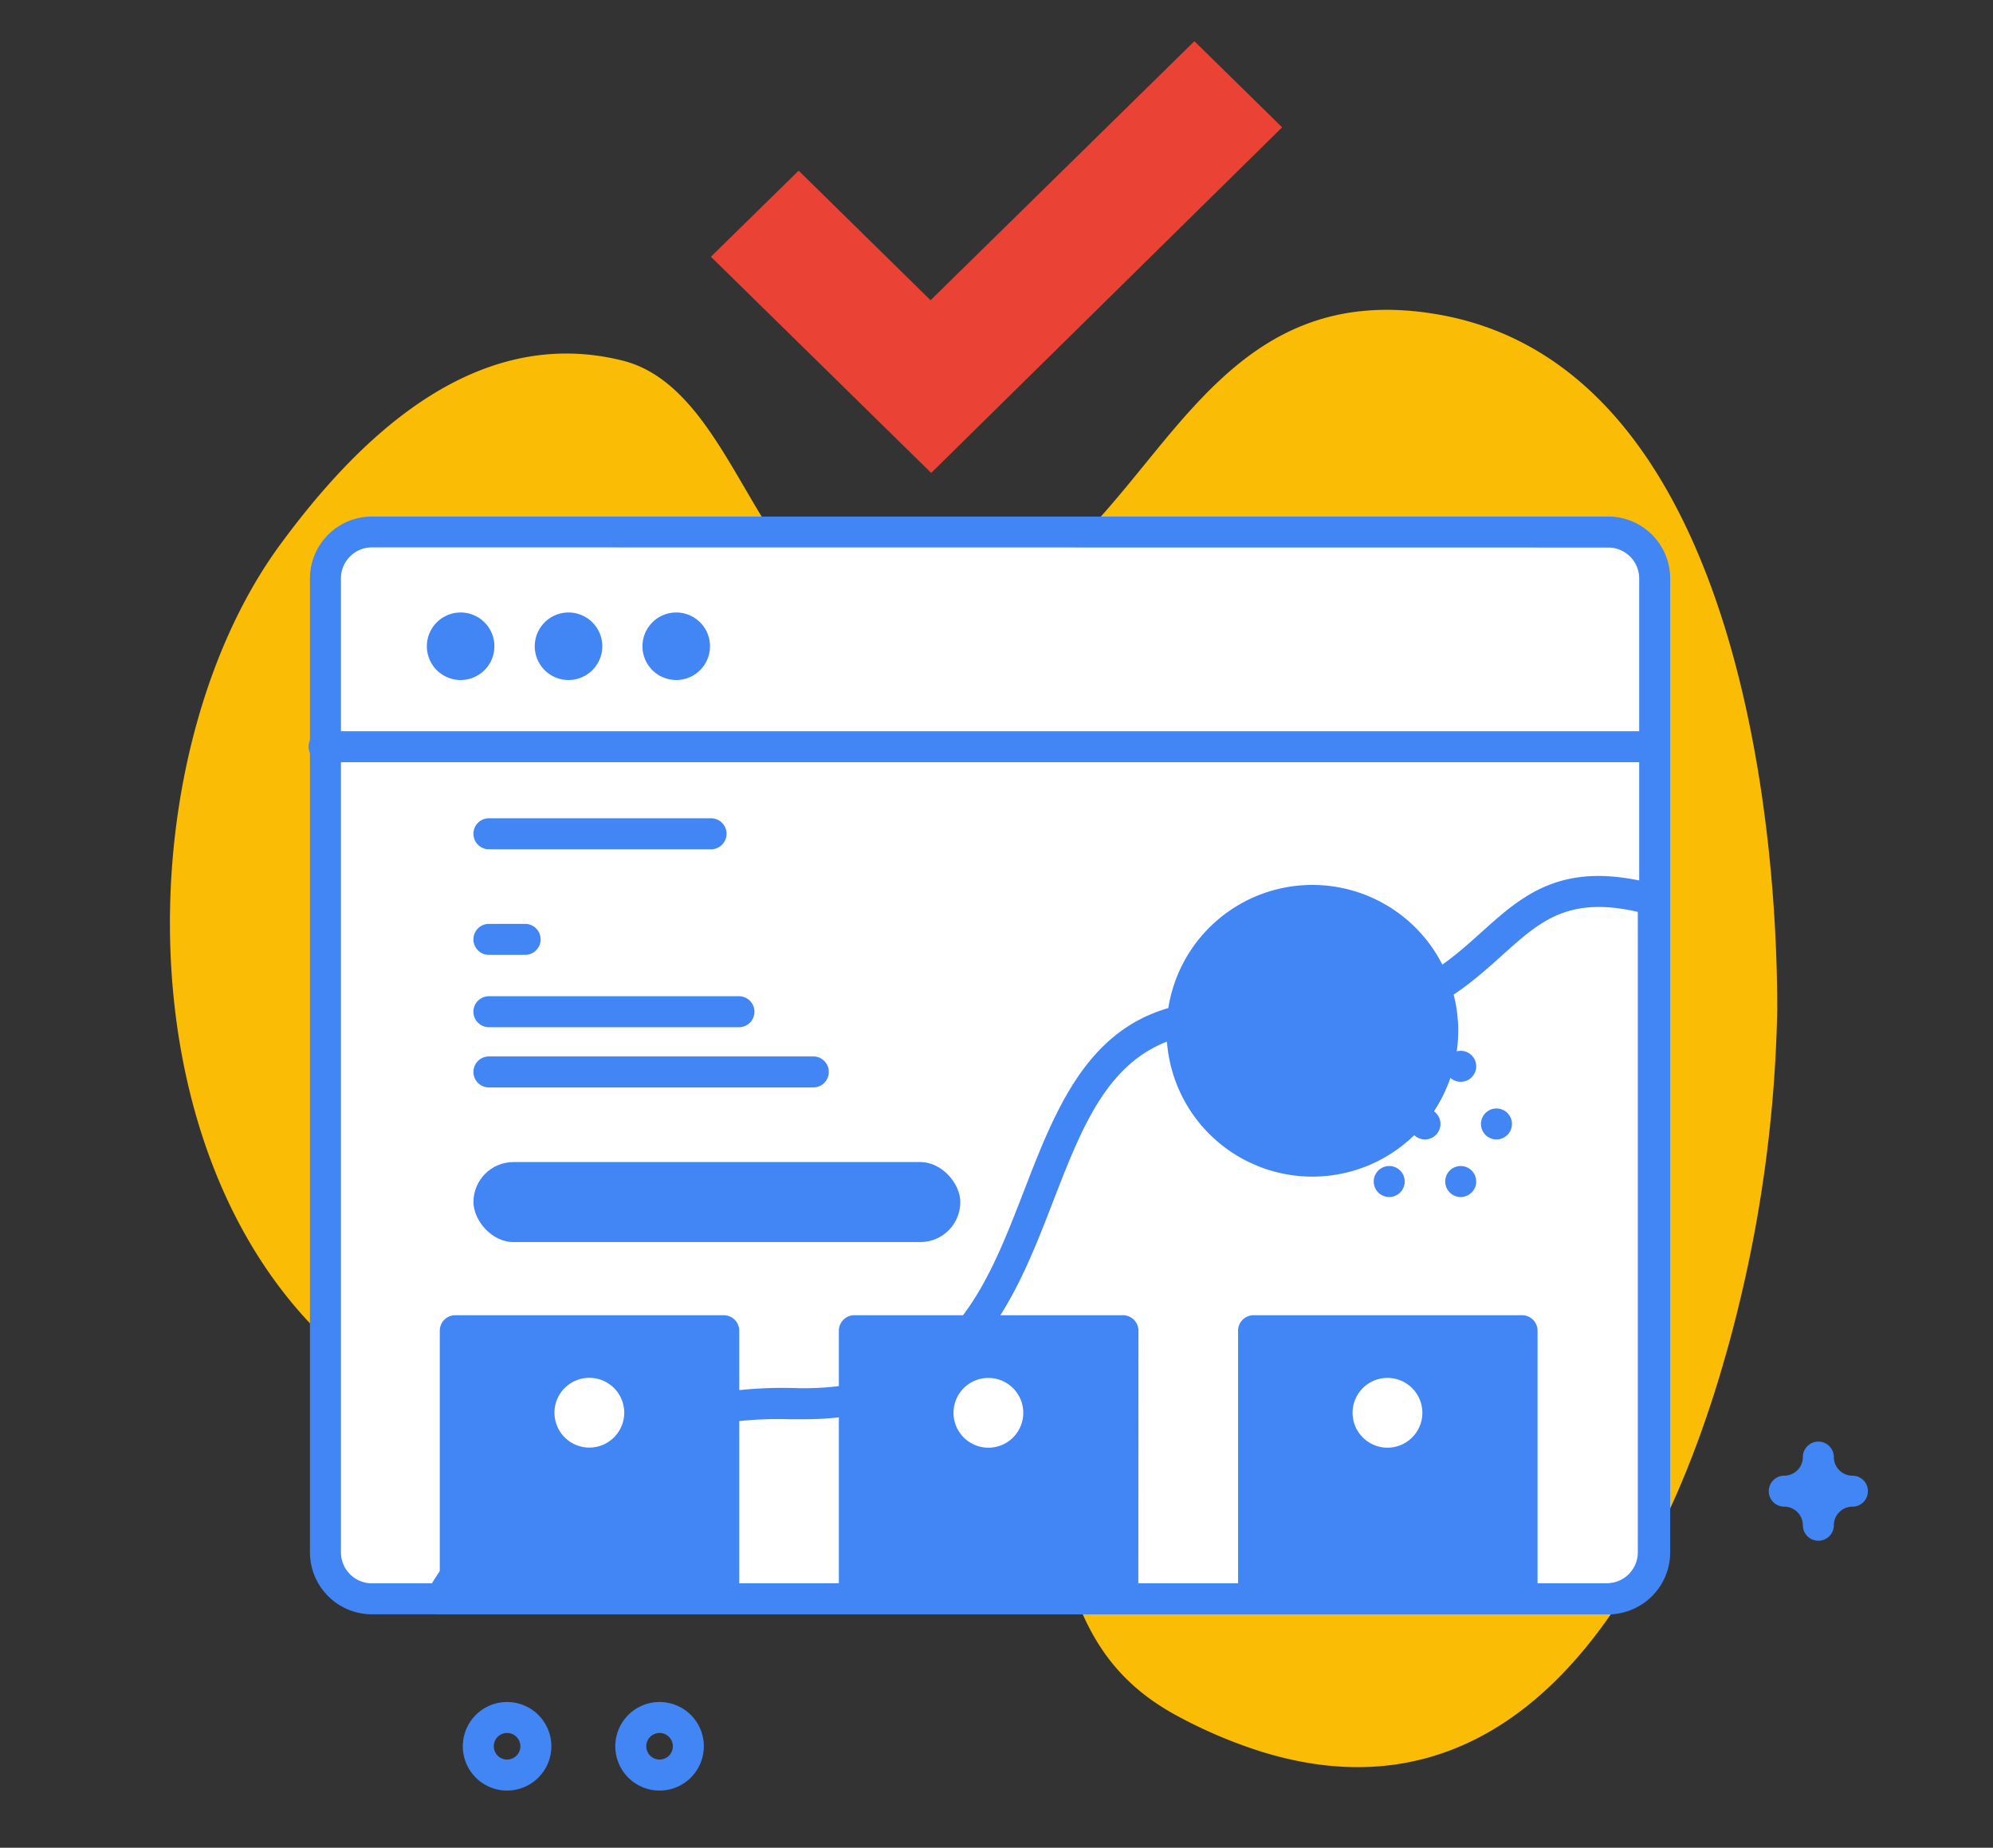
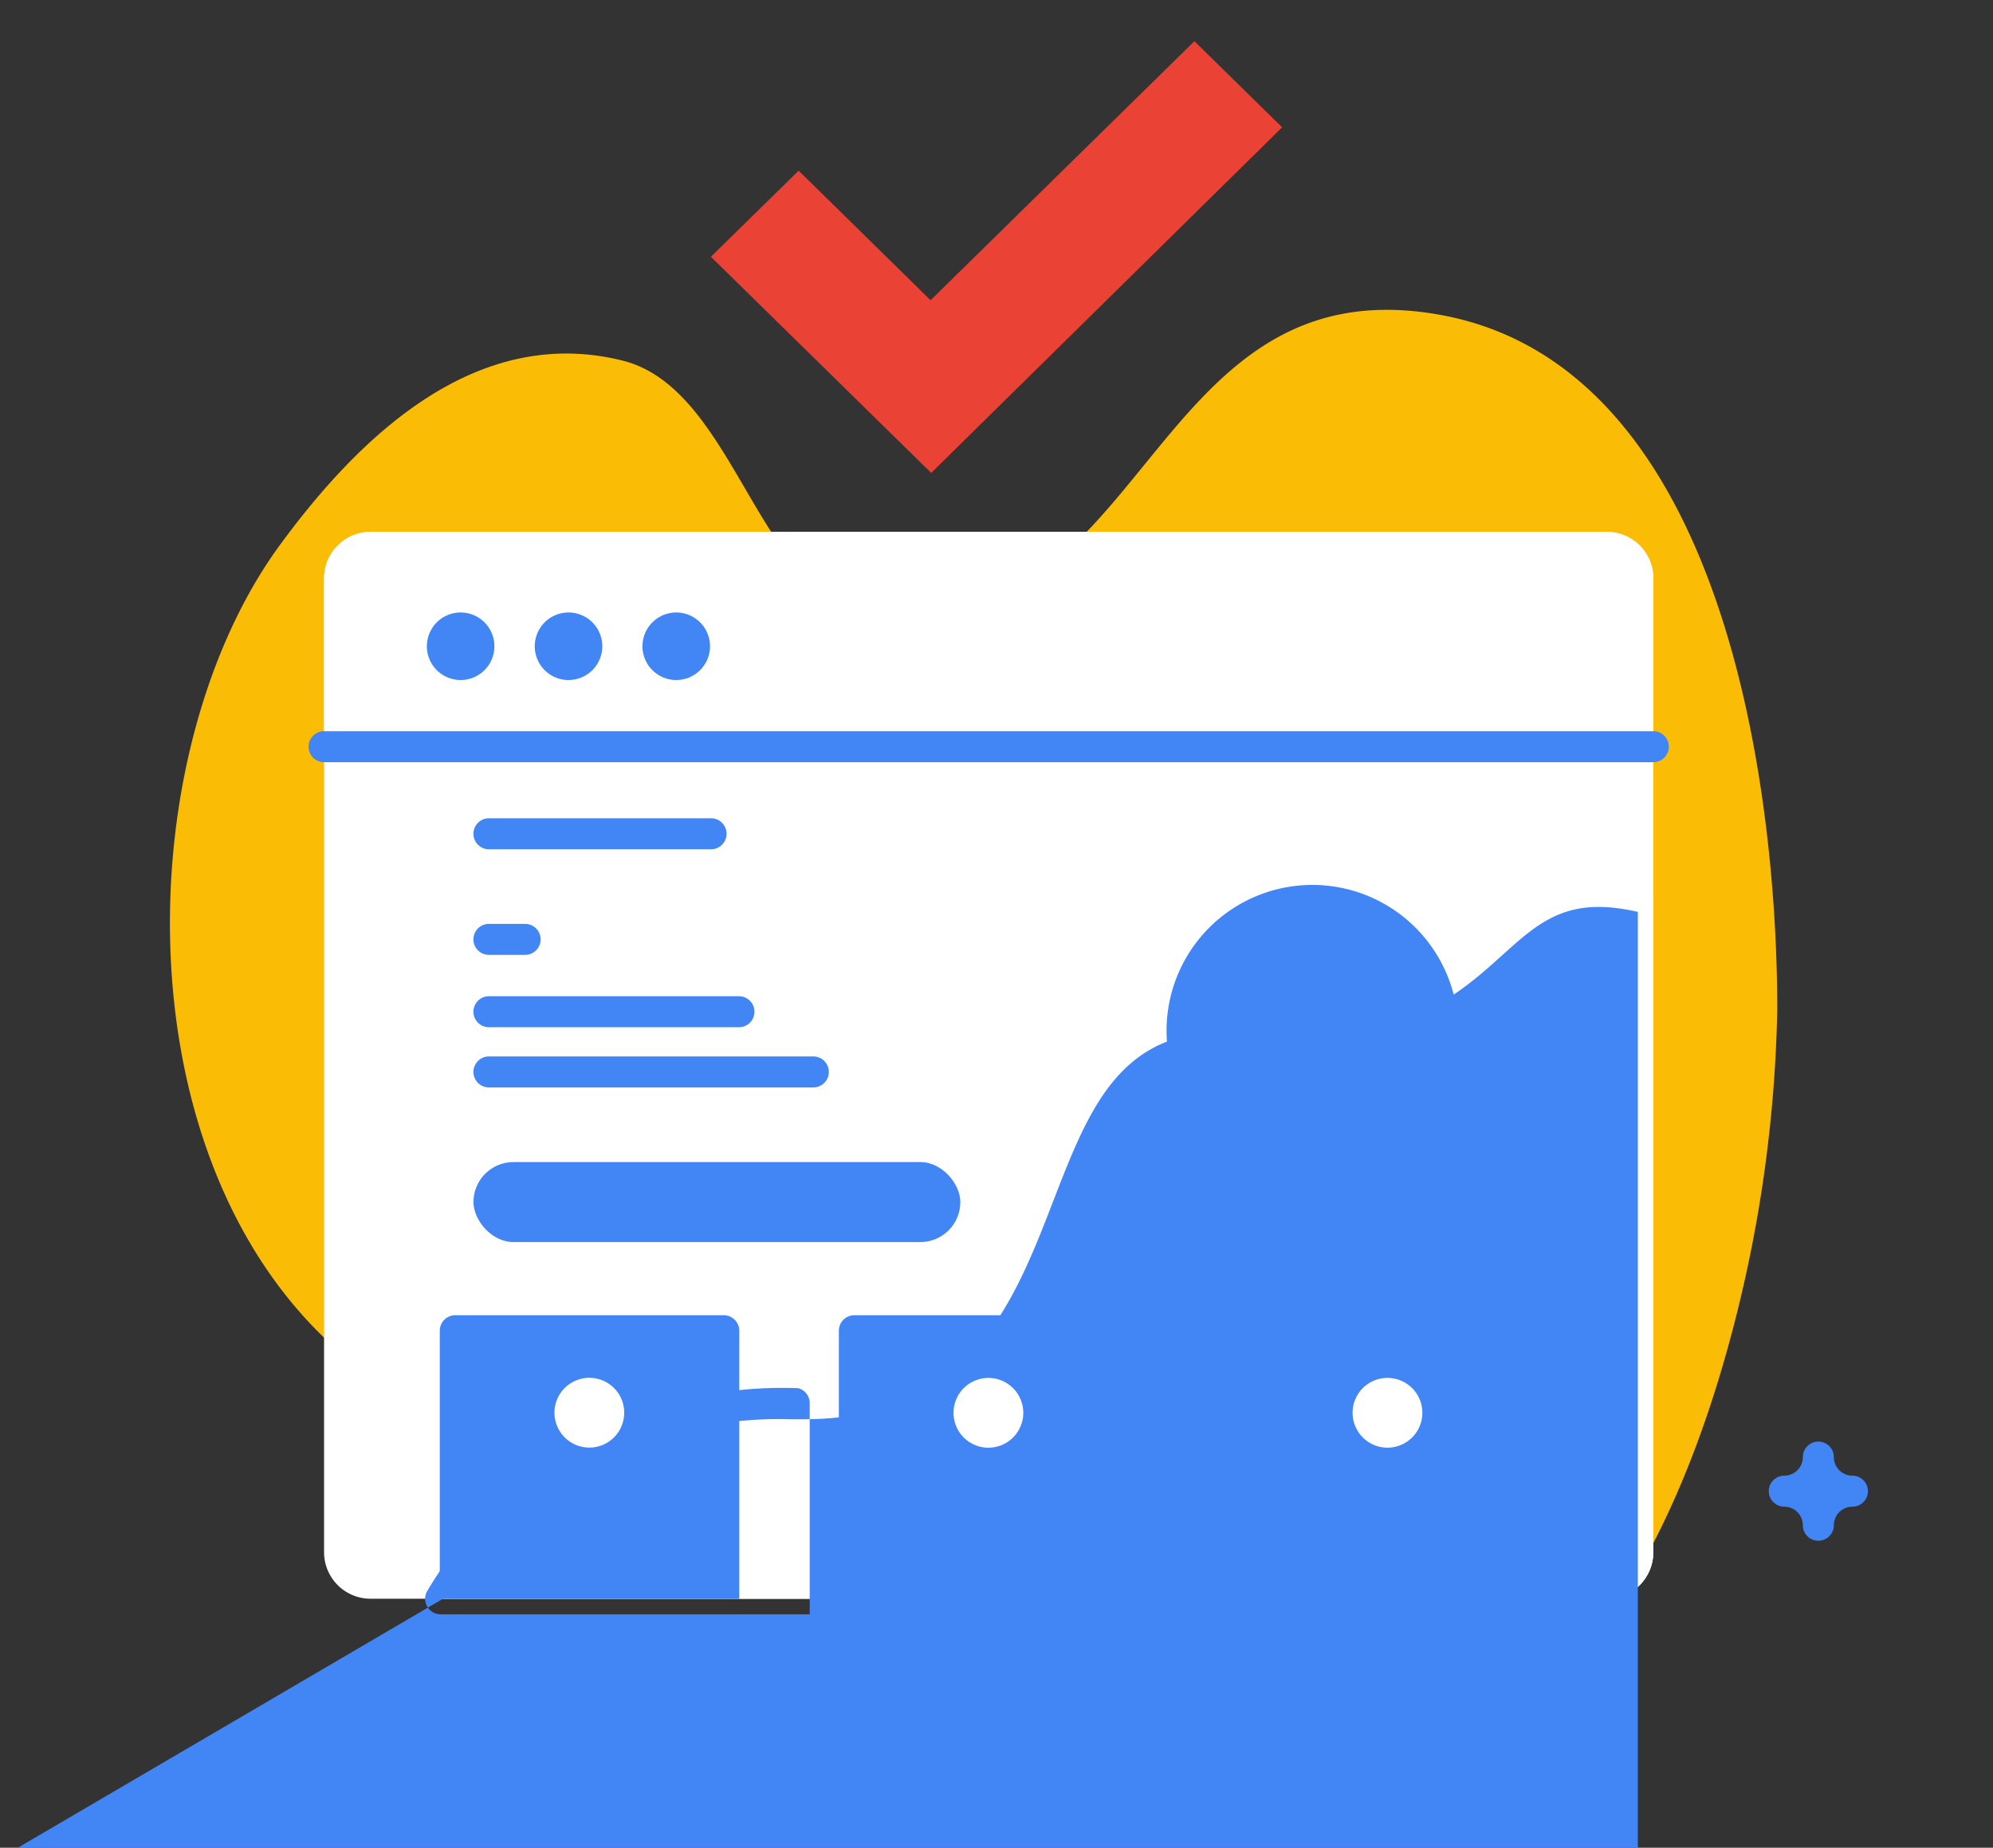
<svg xmlns="http://www.w3.org/2000/svg" width="69.586" height="64.51" viewBox="0 0 69.586 64.51">
  <rect x="0" y="0" width="69.586" height="64.51" fill="#333333" stroke="none" />
  <g id="グループ_18161" data-name="グループ 18161" transform="translate(6.82 13.933)">
    <path id="パス_53993" data-name="パス 53993" d="M57.52,39.885v-.177a47.5,47.5,0,0,0-1.806-12.844C53.61,19.94,47.546,5.813,37.3,7.081,27.02,8.353,31.034,21.117,21.626,22.867c-2.149.4-3.938-1.266-5.742-2.932-1.674-1.545-3.36-3.09-5.358-2.987-5.346.277-8.067,5.374-9.561,9.658C-2.2,35.691,2.54,51.1,13.643,53.765c4.677,1.124,7.36-.951,9.833-3.027,2.649-2.224,5.056-4.448,9.414-2.735,4.735,1.861,4.262,7.42,10.029,8.541a16.716,16.716,0,0,0,3.188.328c8.848,0,11.4-8.531,11.413-16.988" transform="translate(9.807 -20.628) rotate(17)" fill="#fbbc05" />
    <path id="パス_53995" data-name="パス 53995" d="M87.941,66.957v34a1.623,1.623,0,0,1-1.623,1.623H43.153a1.623,1.623,0,0,1-1.623-1.623v-34a1.623,1.623,0,0,1,1.623-1.623H86.318a1.623,1.623,0,0,1,1.623,1.623" transform="translate(-37.035 -60.696)" fill="#fff" />
    <path id="パス_53996" data-name="パス 53996" d="M121.482,181.664v22.779a1.623,1.623,0,0,1-1.623,1.623H79.14a13.708,13.708,0,0,1,12.478-6.812c10.907.183,6.032-14.5,15.781-13.466C116.809,186.789,115.091,179.9,121.482,181.664Z" transform="translate(-70.576 -164.179)" fill="#fff" />
-     <path id="パス_53997" data-name="パス 53997" d="M115.4,202.139H74.681a.541.541,0,0,1-.462-.822,14.878,14.878,0,0,1,4.432-4.706,14.535,14.535,0,0,1,8.517-2.367c5.183.086,6.5-3.314,7.891-6.914,1.351-3.491,2.749-7.1,7.938-6.549,4.736.5,6.48-1.066,8.018-2.45,1.468-1.321,2.855-2.569,6.152-1.658a.541.541,0,0,1,.4.521v22.779a2.166,2.166,0,0,1-2.164,2.164m-39.722-1.082H115.4a1.083,1.083,0,0,0,1.082-1.082V177.616c-2.431-.561-3.412.322-4.743,1.52-1.622,1.46-3.641,3.277-8.857,2.722-4.367-.464-5.5,2.468-6.815,5.864-1.38,3.568-2.943,7.607-8.707,7.607l-.211,0-.293,0a13,13,0,0,0-11.179,5.733" transform="translate(-66.117 -159.711)" fill="#4285f4" />
+     <path id="パス_53997" data-name="パス 53997" d="M115.4,202.139H74.681a.541.541,0,0,1-.462-.822,14.878,14.878,0,0,1,4.432-4.706,14.535,14.535,0,0,1,8.517-2.367a.541.541,0,0,1,.4.521v22.779a2.166,2.166,0,0,1-2.164,2.164m-39.722-1.082H115.4a1.083,1.083,0,0,0,1.082-1.082V177.616c-2.431-.561-3.412.322-4.743,1.52-1.622,1.46-3.641,3.277-8.857,2.722-4.367-.464-5.5,2.468-6.815,5.864-1.38,3.568-2.943,7.607-8.707,7.607l-.211,0-.293,0a13,13,0,0,0-11.179,5.733" transform="translate(-66.117 -159.711)" fill="#4285f4" />
    <path id="パス_53998" data-name="パス 53998" d="M89.328,327.992H78.872v-9.36a.541.541,0,0,1,.541-.541h9.374a.541.541,0,0,1,.541.541Z" transform="translate(-70.337 -286.105)" fill="#4285f4" />
    <path id="パス_53999" data-name="パス 53999" d="M218.137,327.992H207.681v-9.36a.541.541,0,0,1,.541-.541H217.6a.541.541,0,0,1,.541.541Z" transform="translate(-185.212 -286.105)" fill="#4285f4" />
    <path id="パス_54000" data-name="パス 54000" d="M346.946,327.992H336.49v-9.36a.541.541,0,0,1,.541-.541h9.374a.541.541,0,0,1,.541.541Z" transform="translate(-300.082 -286.105)" fill="#4285f4" />
    <path id="パス_54001" data-name="パス 54001" d="M87.941,72.831V66.954a1.623,1.623,0,0,0-1.623-1.623H43.153a1.623,1.623,0,0,0-1.623,1.623v5.877Z" transform="translate(-37.035 -60.694)" fill="#fff" />
-     <path id="パス_54002" data-name="パス 54002" d="M81.859,98.663H38.694A2.166,2.166,0,0,1,36.53,96.5v-34a2.166,2.166,0,0,1,2.164-2.164H81.859A2.166,2.166,0,0,1,84.023,62.5v34a2.166,2.166,0,0,1-2.164,2.164M38.694,61.413A1.083,1.083,0,0,0,37.612,62.5v34a1.083,1.083,0,0,0,1.082,1.082H81.859A1.083,1.083,0,0,0,82.941,96.5v-34a1.083,1.083,0,0,0-1.082-1.082Z" transform="translate(-32.528 -56.235)" fill="#4285f4" />
    <path id="パス_54003" data-name="パス 54003" d="M75.9,91.331a1.179,1.179,0,1,1-1.179,1.179A1.18,1.18,0,0,1,75.9,91.331" transform="translate(-66.637 -83.88)" fill="#4285f4" />
    <path id="パス_54004" data-name="パス 54004" d="M110.7,91.331a1.179,1.179,0,1,1-1.179,1.179,1.18,1.18,0,0,1,1.179-1.179" transform="translate(-97.67 -83.88)" fill="#4285f4" />
    <path id="パス_54005" data-name="パス 54005" d="M145.5,91.331a1.179,1.179,0,1,1-1.18,1.179,1.18,1.18,0,0,1,1.18-1.179" transform="translate(-128.708 -83.88)" fill="#4285f4" />
    <path id="パス_54008" data-name="パス 54008" d="M115.889,339.286a1.218,1.218,0,1,1,1.008,1.4,1.219,1.219,0,0,1-1.008-1.4" transform="translate(-103.334 -304.094)" fill="#fff" />
    <path id="パス_54009" data-name="パス 54009" d="M107.576,374.86h-4.185a.541.541,0,1,0,0,1.082h4.185a.541.541,0,1,0,0-1.082" transform="translate(-91.723 -336.731)" fill="#4285f4" />
    <path id="パス_54010" data-name="パス 54010" d="M244.674,339.3a1.218,1.218,0,1,1,1.008,1.4,1.219,1.219,0,0,1-1.008-1.4" transform="translate(-218.186 -304.104)" fill="#fff" />
    <path id="パス_54011" data-name="パス 54011" d="M236.386,374.86H232.2a.541.541,0,1,0,0,1.082h4.185a.541.541,0,1,0,0-1.082" transform="translate(-206.593 -336.731)" fill="#4285f4" />
    <path id="パス_54012" data-name="パス 54012" d="M373.46,339.309a1.218,1.218,0,1,1,1.008,1.4,1.218,1.218,0,0,1-1.008-1.4" transform="translate(-333.038 -304.114)" fill="#fff" />
    <path id="パス_54013" data-name="パス 54013" d="M365.194,374.86h-4.185a.541.541,0,1,0,0,1.082h4.185a.541.541,0,1,0,0-1.082" transform="translate(-321.468 -336.731)" fill="#4285f4" />
    <rect id="長方形_12507" data-name="長方形 12507" width="16.999" height="2.793" rx="1.396" transform="translate(9.711 26.639)" fill="#4285f4" />
    <path id="パス_54014" data-name="パス 54014" d="M101.608,234.591H90.282a.541.541,0,1,0,0,1.082h11.326a.541.541,0,1,0,0-1.082" transform="translate(-80.031 -211.64)" fill="#4285f4" />
    <path id="パス_54015" data-name="パス 54015" d="M99.012,215.164h-8.73a.541.541,0,1,0,0,1.082h8.73a.541.541,0,1,0,0-1.082" transform="translate(-80.031 -194.315)" fill="#4285f4" />
    <path id="パス_54016" data-name="パス 54016" d="M91.546,191.818H90.282a.541.541,0,1,0,0,1.082h1.264a.541.541,0,0,0,0-1.082" transform="translate(-80.031 -173.495)" fill="#4285f4" />
    <path id="パス_54017" data-name="パス 54017" d="M98.038,157.735H90.282a.541.541,0,1,0,0,1.082h7.756a.541.541,0,1,0,0-1.082" transform="translate(-80.031 -143.099)" fill="#4285f4" />
    <path id="パス_54018" data-name="パス 54018" d="M318.5,179.247a5.092,5.092,0,1,1-5.092,5.092,5.092,5.092,0,0,1,5.092-5.092" transform="translate(-279.498 -162.284)" fill="#4285f4" />
    <path id="パス_54019" data-name="パス 54019" d="M368.614,251.8a.541.541,0,1,1,.448.621.541.541,0,0,1-.448-.621" transform="translate(-328.726 -226.582)" fill="#4285f4" />
    <path id="パス_54020" data-name="パス 54020" d="M392.329,252.446a.541.541,0,1,1,.541-.541.541.541,0,0,1-.541.541" transform="translate(-349.396 -226.597)" fill="#4285f4" />
    <path id="パス_54021" data-name="パス 54021" d="M415.417,252.446a.541.541,0,1,1,.541-.541.541.541,0,0,1-.541.541" transform="translate(-369.988 -226.597)" fill="#4285f4" />
    <path id="パス_54022" data-name="パス 54022" d="M380.785,233.863a.541.541,0,1,1,.541-.541.541.541,0,0,1-.541.541" transform="translate(-339.1 -210.026)" fill="#4285f4" />
    <path id="パス_54023" data-name="パス 54023" d="M403.873,233.863a.541.541,0,1,1,.541-.541.541.541,0,0,1-.541.541" transform="translate(-359.692 -210.026)" fill="#4285f4" />
    <path id="パス_54024" data-name="パス 54024" d="M380.785,271.029a.541.541,0,1,1,.541-.541.541.541,0,0,1-.541.541" transform="translate(-339.1 -243.17)" fill="#4285f4" />
    <path id="パス_54025" data-name="パス 54025" d="M403.873,271.029a.541.541,0,1,1,.541-.541.541.541,0,0,1-.541.541" transform="translate(-359.692 -243.17)" fill="#4285f4" />
-     <path id="パス_54027" data-name="パス 54027" d="M87.837,445.978a1.546,1.546,0,1,1,1.546-1.546,1.548,1.548,0,0,1-1.546,1.546m0-2.011a.464.464,0,1,0,.464.464.465.465,0,0,0-.464-.464" transform="translate(-76.952 -397.396)" fill="#4285f4" />
    <path id="パス_54028" data-name="パス 54028" d="M137.064,445.978a1.546,1.546,0,1,1,1.546-1.546,1.548,1.548,0,0,1-1.546,1.546m0-2.011a.464.464,0,1,0,.464.464.465.465,0,0,0-.464-.464" transform="translate(-120.855 -397.396)" fill="#4285f4" />
    <path id="パス_54029" data-name="パス 54029" d="M228.118,3.462a.541.541,0,0,1-.541-.541.65.65,0,0,0-.649-.649.541.541,0,0,1,0-1.082.65.65,0,0,0,.649-.649.541.541,0,0,1,1.082,0,.65.65,0,0,0,.649.649.541.541,0,0,1,0,1.082.65.65,0,0,0-.649.649.541.541,0,0,1-.541.541" transform="translate(-171.45 36.398)" fill="#4285f4" />
    <path id="パス_54031" data-name="パス 54031" d="M83.482,130.726H37.071a.541.541,0,1,1,0-1.082H83.482a.541.541,0,1,1,0,1.082" transform="translate(-32.576 -118.048)" fill="#4285f4" />
    <path id="パス_54356" data-name="パス 54356" d="M16.882,0,7.67,9.043,3.064,4.52,0,7.525l7.692,7.547L19.945,3.006Z" transform="translate(18.001 -12.494)" fill="#ea4335" />
  </g>
</svg>